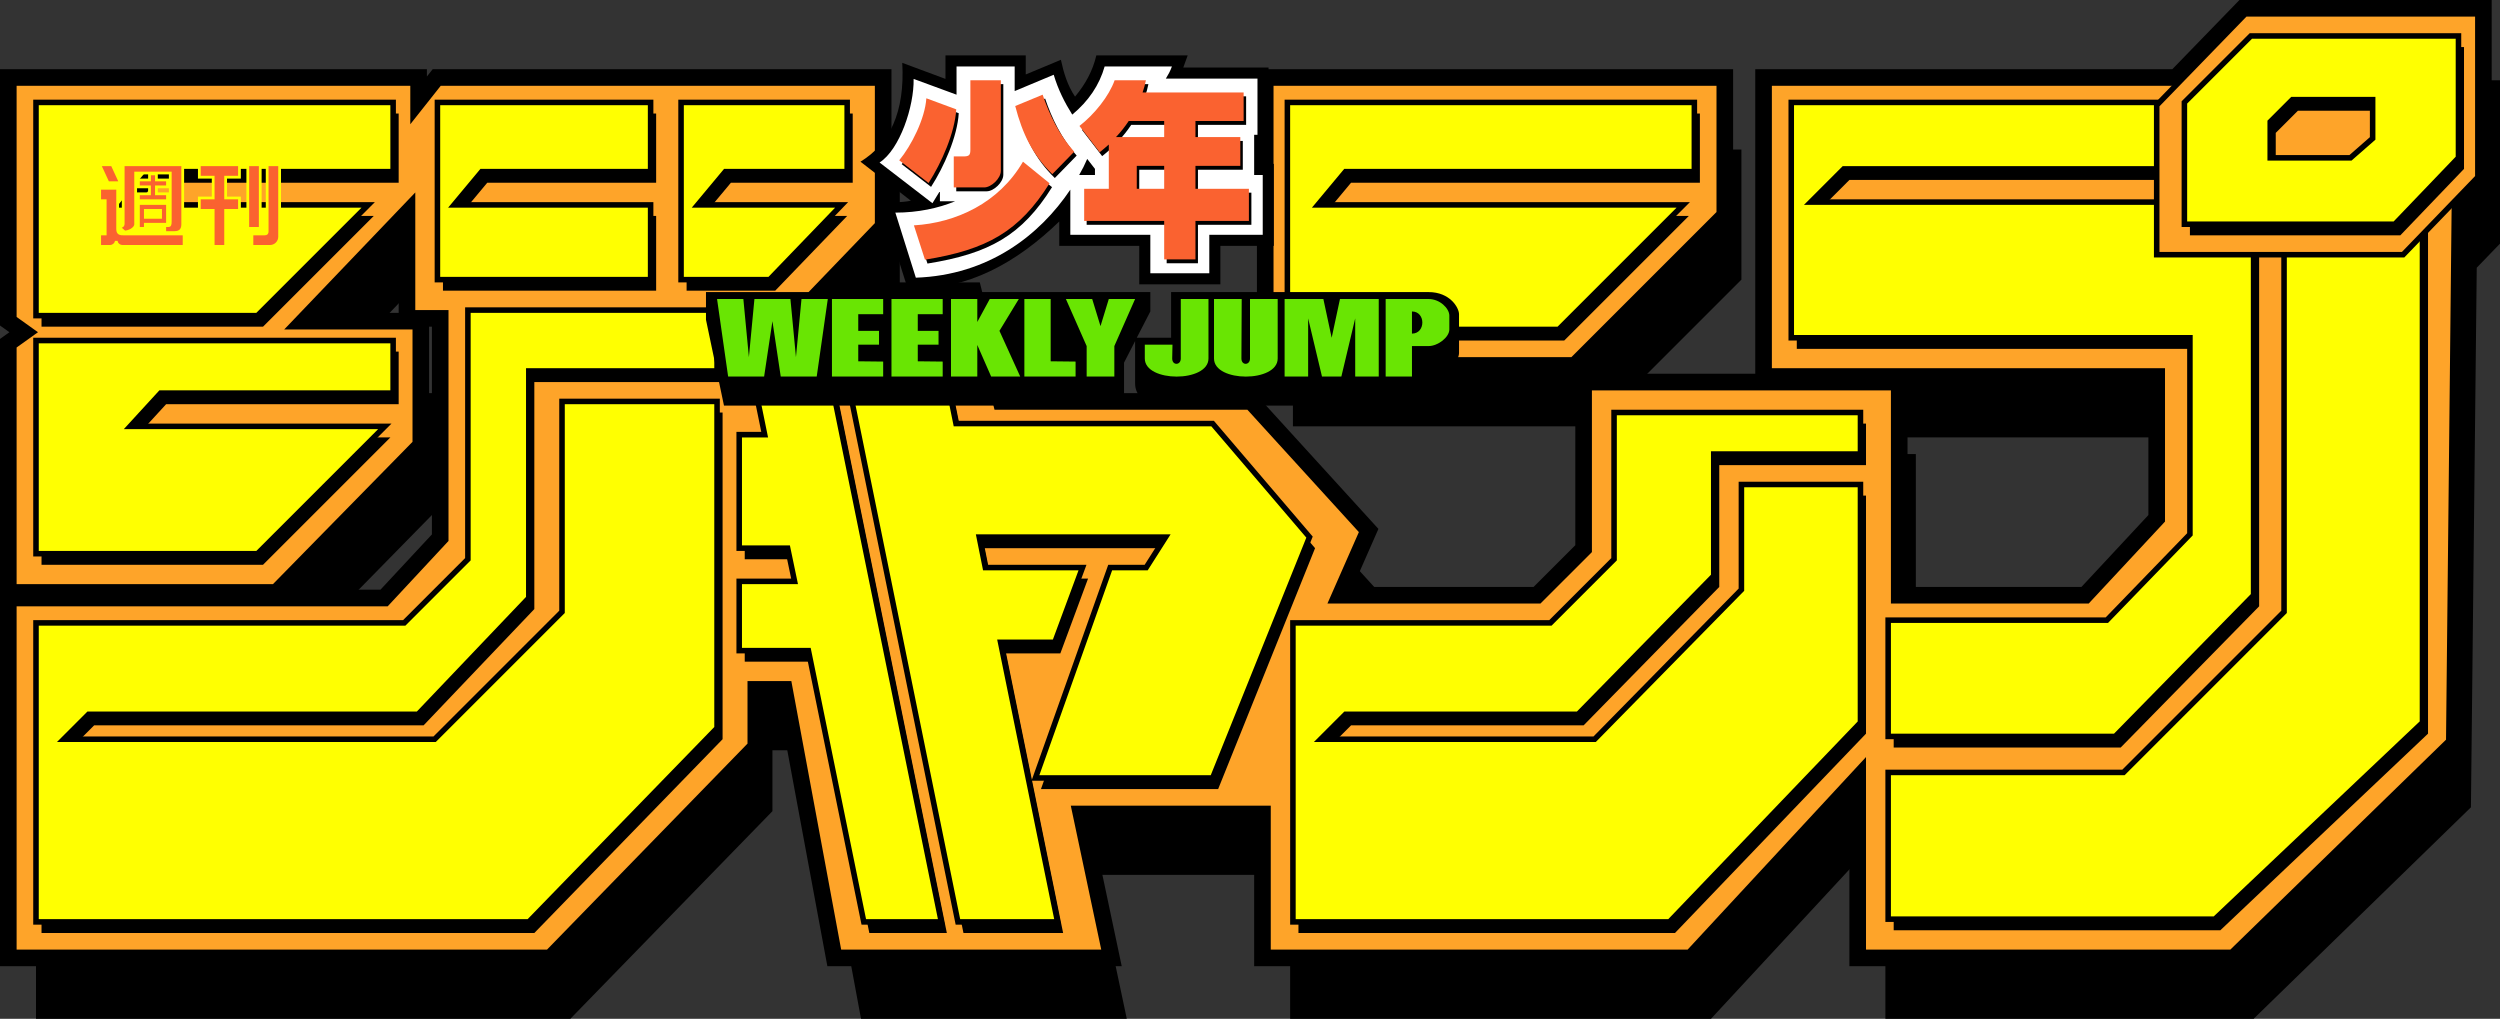
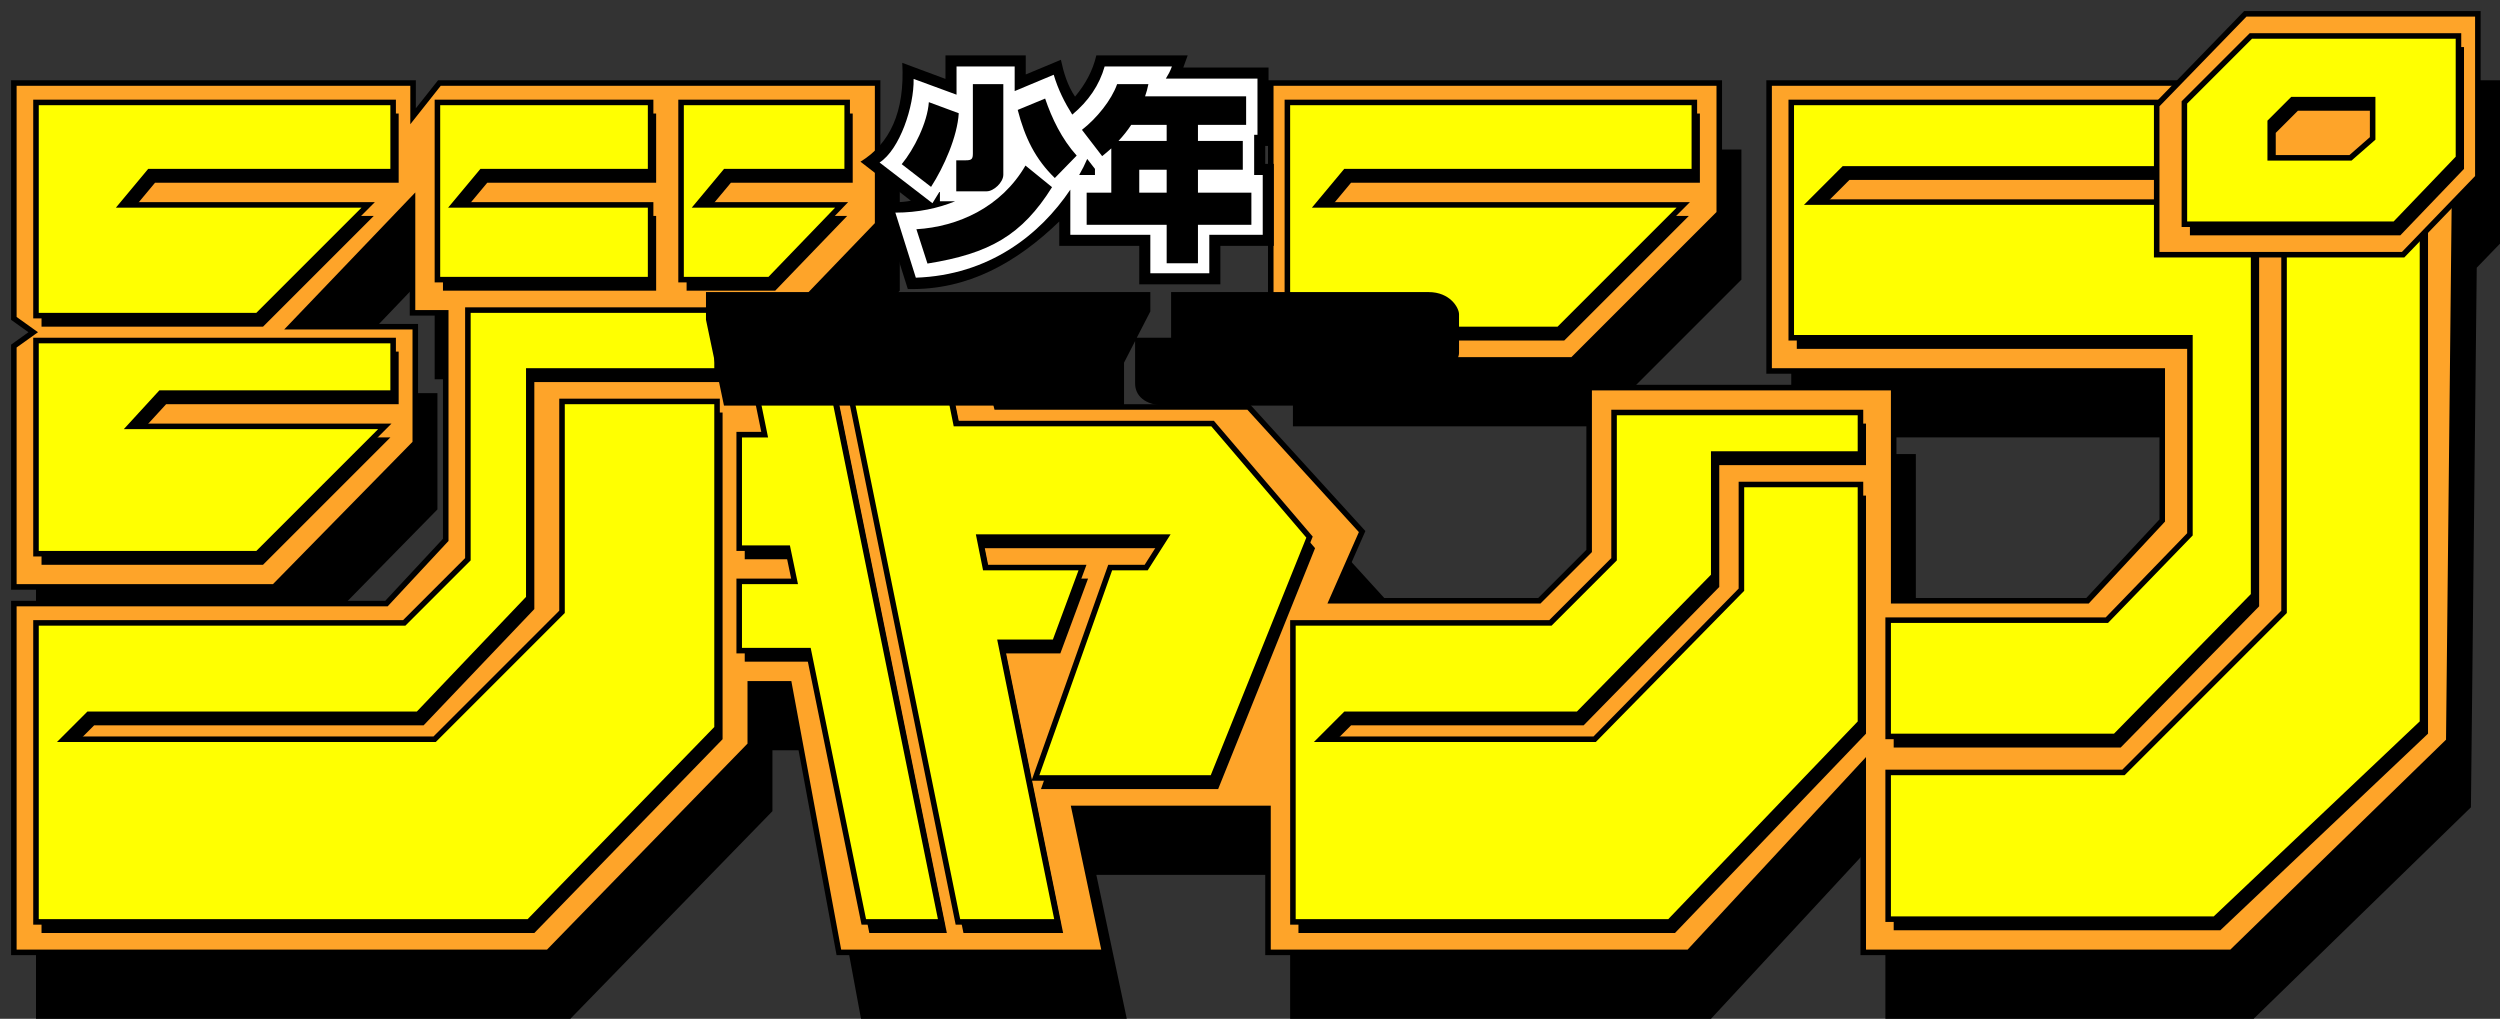
<svg xmlns="http://www.w3.org/2000/svg" width="903" height="368">
  <rect width="100%" height="100%" fill="#333333" stroke="none" />
  <style type="text/css" id="style">
			path{fill:none;stroke:none}
			.s{stroke-width:2}
			.s2{stroke-width:10}
			.bgblack{fill:#000}
			.bggreen{fill:#69e503}
			.bgorange{fill:#fea429}
			.bgred{fill:#fa6230}
			.bgwhite{fill:#fff}
			.bgyellow{fill:#ffff01}
			.bdblack{stroke:#000}
			.bdyellow{stroke:#ffff01}
	</style>
  <g id="janpu">
    <path class="bgblack" d="M 819,29 794.75,54 647,54 647,158 789,158 789,212 762,241 692,241 692,164 582,164 582,223 564,241 489,241 500,216 459,171 368,171 358,131 300,131 325,105 325,54 166.688,54 157.2,66 157.2,54 13,54 13,139 20,144 13,149 13,236 107,236 158,184 158,142 113,142 157,96 157,137 169,137 169,219 147.594,242 13,242 13,368 206,368 279,293 279,271 293,271 311,368 407,368 396,316 466,316 466,368 618,368 681,300 681,368 814,368 892.5,291.6 894.6,96.7 903,88 903,29 819,29 z M 467,54 467,154 576,154 629,101 629,54 467,54 z " id="janpublack" />
-     <path class="bdblack s2" d="M 811,5 786.75,30 639,30 639,134 781,134 781,188 754,217 684,217 684,140 574,140 574,199 556,217 481,217 492,192 451,147 360,147 350,107 292,107 317,81 317,30 158.7,30 149.2,42 149.2,30 5,30 5,115 12,120 5,125 5,212 99,212 150,160 150,118 105,118 149,72 149,113 161,113 161,195 139.6,218 5,218 5,344 198,344 271,269 271,247 285,247 303,344 399,344 388,292 458,292 458,344 610,344 673,276 673,344 806,344 884.5,267.6 886.562,72.7 895,64 895,5 811,5 z M 459,30 459,130 568,130 621,77 621,30 459,30 z " id="janpuborder" />
    <path class="bgorange bdblack s" d="M 5,30 5,115 12,120 5,125 5,212 99,212 150,160 150,118 105,118 149,72 149,113 161,113 161,195 139.6,218 5,218 5,344 198,344 271,269 271,247 285,247 303,344 399,344 388,292 458,292 458,344 610,344 673,276 673,344 806,344 884.5,267.6 887,30 639,30 639,134 781,134 781,188 754,217 684,217 684,140 574,140 574,199 556,217 481,217 492,192 451,147 360,147 350,107 292,107 317,81 317,30 158.7,30 149.2,42 149.2,30 5,30 z M 459,30 459,130 568,130 621,77 621,30 459,30 z " id="janpuorange" />
    <path class="bgblack" d="M 15,41 15,118 95,118 135,78 46,78 56,66 144,66 144,41 z M 160,41 160,105 237,105 237,78 166,78 176,66 237,66 237,41 z M 248,41 248,105 280,105 306,78 254,78 264,66 308,66 308,41 z M 467,41 467,123 565,123 610,78 478,78 488,66 614,66 614,41 z M 649,41 649,126 793,126 793,197 763,228 684,228 684,270 766,270 816,219 816,77 656,77 668,65 827,65 827,225 769,283 684,283 684,336 802,336 877,265 877,41 z M 171,116 171,206 148,229 15,229 15,337 193,337 261,267 261,149 205,149 205,225 159,271 25,271 34,262 153,262 193,220 193,138 261,138 261,116 z M 269,116 278.2,161 269,161 269,202 286.5,202 289,214 269,214 269,239 294,239 314,337 342,337 297,116 z M 303,116 348,337 384,337 363.4,236 383,236 393,209 357.9,209 355.7,198 423,198 416,209 403,209 376,285 440,285 475,198 440,157 347.3,157 339,116 z M 15,127 15,204 95,204 141,158 49,158 60,146 144,146 144,127 z M 585,153 585,206 562,229 469,229 469,337 605,337 674,265 674,179 631,179 631,217 578,271 479,271 488,262 572,262 621,212 621,168 674,168 674,153 z " id="janpushadow" />
    <path class="bgyellow bdblack s" d="M 13,37 13,114 93,114 133,74 44,74 54,62 142,62 142,37 z M 158,37 158,101 235,101 235,74 164,74 174,62 235,62 235,37 z M 246,37 246,101 278,101 304,74 252,74 262,62 306,62 306,37 z M 465,37 465,119 563,119 608,74 476,74 486,62 612,62 612,37 z M 647,37 647,122 791,122 791,193 761,224 682,224 682,266 764,266 814,215 814,73 654,73 666,61 825,61 825,221 767,279 682,279 682,332 800,332 875,261 875,37 z M 169,112 169,202 146,225 13,225 13,333 191,333 259,263 259,145 203,145 203,221 157,267 23,267 32,258 151,258 191,216 191,134 259,134 259,112 z M 267,112 276.2,157 267,157 267,198 284.5,198 287,210 267,210 267,235 292,235 312,333 340,333 295,112 z M 301,112 346,333 382,333 361.4,232 381,232 391,205 355.9,205 353.7,194 421,194 414,205 401,205 374,281 438,281 473,194 438,153 345.3,153 337,112 z M 13,123 13,200 93,200 139,154 47,154 58,142 142,142 142,123 z M 583,149 583,202 560,225 467,225 467,333 603,333 672,261 672,175 629,175 629,213 576,267 477,267 486,258 570,258 619,208 619,164 672,164 672,149 z " id="janpuyellow" />
    <path class="bgorange bdblack s" d="M 779,92 779,38 811,5 895,5 895,64 868,92 779,92 z " id="janpuorange2" />
    <path class="bgblack" d="M 815,17 791,41 791,85 867,85 890,61 890,17 z M 830,40 859,40 859,54 851,61 822,61 822,48 z " id="janpushadow2" />
    <path class="bgyellow bdblack s" d="M 813,13 789,37 789,81 865,81 888,57 888,13 z M 828,36 857,36 857,50 849,57 820,57 820,44 z " id="janpuyellow2" />
  </g>
  <g id="weeklyjump">
    <path class="bgblack" d="M 255,105.5 255,115.5 261.5,146.5 406,146.5 406,131 410,123.2 410,138.5 C 410,142.7 413.2,146.4 421,146.5 L 513.5,146.5 513.5,135.5 516,135.5 C 523.7,135.5 527,129.9 527,127.5 L 527,113.5 C 527,111.2 523.8,105.5 516,105.5 L 423,105.5 423,122 410.6,122 415.5,112.5 415.5,105.5 255,105.5 z " id="weeklyjumpblack" />
-     <path class="bggreen" d="M 259,108 263,136 276,136 279,116 282,136 295,136 299,108 289.5,108 287.5,129 285.5,108 272.5,108 270.5,129 268.5,108 259,108 z M 300.5,108 300.5,136 319,136 319,130.6 310,130.5 310,124.5 317.5,124.5 317.5,119.5 310,119.5 310,113.5 319,113.5 319,108 300.5,108 z M 322,108 322,136 340.5,136 340.5,130.6 331.5,130.5 331.5,124.5 339,124.5 339,119.5 331.5,119.5 331.5,113.5 340.5,113.5 340.5,108 322,108 z M 343.5,108 343.5,136 353,136 353,124.6 358,136 368.5,136 361,119.5 368,108 357.5,108 353,116.3 353,108 343.5,108 z M 370,108 370,136 388.5,136 388.5,130.6 379.5,130.5 379.5,108 370,108 z M 385,108 392.5,125 392.5,136 402.5,136 402.5,125 410,108 400.5,108 397.5,117.8 394.5,108 385,108 z M 426.5,108 426.5,129.5 C 426.5,132 423.4,132.1 423.4,129.5 L 423.5,124.5 413.5,124.5 413.5,129.5 C 413.5,138.2 436.5,138.2 436.5,129.5 L 436.5,108 426.5,108 z M 438.5,108 438.5,129.5 C 438.5,138.2 461.5,138.2 461.5,129.5 L 461.5,108 451.5,108 451.5,129.5 C 451.5,132 448.4,132.1 448.4,129.5 L 448.5,108 438.5,108 z M 464,108 464,136 472.5,136 472.5,115 477.5,136 484.5,136 489.5,115 489.5,136 498,136 498,108 484,108 481,122 478,108 464,108 z M 500.5,108 500.5,136 510,136 510,125 516,125 C 519.4,125 523.5,121.8 523.5,119 L 523.5,114 C 523.5,111.4 520.1,108 516,108 L 500.5,108 z M 510,112.5 C 515,112.5 515,120.5 510,120.5 L 510,112.5 z " id="weeklyjumpgreen" />
  </g>
  <g id="shonen">
    <path class="bgblack" d="M 341.5,20 341.5,28.5 325.9,22.7 C 326.9,40.6 321.3,52 310.8,58.4 L 329,72.5 C 325.2,73.3 321.6,73 317.9,72.8 L 327.9,104.4 C 349.7,104.9 367.4,94.7 382.6,80 L 382.6,88.8 411.5,88.8 411.5,102.7 440.8,102.7 440.8,88.8 460.1,88.8 460.1,59.2 457,59.2 457,52.7 458.2,52.7 458.2,24.4 427.4,24.4 429,20 396,20 C 394.7,25.6 392,30.5 388.3,34.9 385.6,30.9 384.2,26.3 383.2,21.6 L 370.5,26.9 370.5,20 341.5,20 z " id="shonenblack" />
    <path class="bgwhite" d="M 345.5,24 345.5,34.2 330,28.5 C 330.2,38.4 325,54 317.7,58.7 L 336.8,73.4 339.5,69 339.5,72.7 345,72.7 C 338.9,75.2 331.6,76.8 323.4,76.8 L 330.8,100.3 C 357.1,99.4 375.6,84.9 386.6,68.5 L 386.6,84.8 415.5,84.8 415.5,98.7 436.8,98.7 436.8,84.8 456.1,84.8 456.1,63.2 453,63.2 453,48.7 454.2,48.7 454.2,28.4 421.1,28.4 C 421.9,27.1 422.7,25.7 423.3,24 L 399,24 C 397.1,30.7 393.2,36.5 387.3,41.4 384.6,37.1 382.2,32.4 380.6,27 L 366.5,32.9 366.5,24 345.5,24 z M 392.7,57.4 395.5,61 395.5,63.2 389.8,63.2 C 390.9,61.3 391.9,59.3 392.7,57.4 z " id="shonenwhite" />
    <path class="bgblack" d="M 351.4,30.4 351.4,55.4 C 351.4,57.4 351,57.9 348.9,57.9 L 345.4,57.9 345.4,69.1 356.4,69.1 C 358.9,69.1 362.4,65.9 362.4,63.1 L 362.4,30.4 351.4,30.4 z M 403.5,30.4 C 401.5,36.1 396.2,42.7 390.8,46.9 L 398.1,56.4 C 399.2,55.5 400.3,54.6 401.4,53.6 L 401.4,69.6 392.5,69.6 392.5,81.2 421.4,81.2 421.4,95.1 432.7,95.1 432.7,81.2 452,81.2 452,69.6 432.7,69.6 432.7,61.3 448.9,61.3 448.9,50.9 432.7,50.9 432.7,45.1 450.1,45.1 450.1,34.8 413.6,34.8 C 414.1,33.4 414.5,31.9 414.8,30.4 L 403.5,30.4 z M 377.5,35.6 367.6,39.7 C 370.2,49.8 374,57.5 381,64.3 L 388.9,56.2 C 383.5,50.2 379.9,42.7 377.5,35.6 z M 335.5,36.9 C 335,44.3 330.1,54 325.7,59.3 L 336.3,67.5 C 341,60.2 345.8,49.3 346.3,40.9 L 335.5,36.9 z M 408.6,45.1 421.4,45.1 421.4,50.9 404,50.9 C 405.7,49.1 407.2,47.2 408.6,45.1 z M 370.4,59.8 C 361.7,74.8 346.1,81.9 331,82.8 L 335,95.2 C 357.4,91.6 369.1,85 380,67.6 L 370.4,59.8 z M 411.5,61.3 421.4,61.3 421.4,69.6 411.5,69.6 411.5,61.3 z " id="shonenshadow" />
-     <path class="bgred" d="M 350.5,29 350.5,54 C 350.5,56 350.1,56.5 348,56.5 L 344.5,56.5 344.5,67.7 355.5,67.7 C 358,67.7 361.5,64.5 361.5,61.7 L 361.5,29 350.5,29 z M 402.6,29 C 400.6,34.7 395.3,41.3 389.9,45.5 L 397.2,55 C 398.3,54.1 399.4,53.2 400.5,52.2 L 400.5,68.2 391.6,68.2 391.6,79.8 420.5,79.8 420.5,93.7 431.8,93.7 431.8,79.8 451.1,79.8 451.1,68.2 431.8,68.2 431.8,59.9 448,59.9 448,49.5 431.8,49.5 431.8,43.7 449.2,43.7 449.2,33.4 412.7,33.4 C 413.2,32 413.6,30.5 413.9,29 L 402.6,29 z M 376.6,34.2 366.7,38.3 C 369.3,48.4 373.1,56.1 380.1,62.9 L 388,54.8 C 382.6,48.8 379,41.3 376.6,34.2 z M 334.6,35.5 C 334.1,42.9 329.2,52.6 324.8,57.9 L 335.4,66.1 C 340.1,58.8 344.9,47.9 345.4,39.5 L 334.6,35.5 z M 407.7,43.7 420.5,43.7 420.5,49.5 403.1,49.5 C 404.8,47.7 406.3,45.8 407.7,43.7 z M 369.5,58.4 C 360.8,73.4 345.2,80.5 330.1,81.4 L 334.1,93.8 C 356.5,90.2 368.2,83.6 379.1,66.2 L 369.5,58.4 z M 410.6,59.9 420.5,59.9 420.5,68.2 410.6,68.2 410.6,59.9 z " id="shonenred" />
  </g>
-   <path class="bgred bdyellow" d="m 36,59.5 3,6.5 4.5,0 -3,-6.5 -4.5,0 z m 8.5,0 0,21.3 c 0,0.8 -0.5,1 -1.5,1.25 l 2,1.75 C 46.5,83.8 49,82.6 49,81 l 0,-18.5 12.5,0 0,17.5 c 0,1.3 -0.2,1.5 -0.7,1.5 l -1.3,0 0,2.5 3.5,0 c 2.1,0 3,-1.1 3,-3 l 0,-21.5 -21.5,0 z m 27.5,0 0,4.5 5,0 0,7.5 -5,0 0,4.5 5,0 0,13 4.5,0 0,-13 5,0 0,-4.5 -5,0 0,-7.5 5,0 0,-4.5 -14.5,0 z m 17.5,0 0,23 4.5,0 0,-23 -4.5,0 z m 7,0 0,24 c 0,0.7 -0.1,1 -1,1 l -4.5,0 0,4.5 6.5,0 c 2,0 3.5,-1.6 3.5,-3.5 l 0,-26 -4.5,0 z M 54,62.8 54,65 l -4,0 0,2.5 4,0 0,2.5 -4,0 0,2.5 10.5,0 0,-2.5 -4,0 0,-2.5 4,0 0,-2.5 -4,0 0,-2.2 -2.5,0 z M 36,68 l 0,4.5 2,0 0,12 -2,0 0,4.5 3.7,0 c 1.2,0 2.3,-1 2.3,-2 0,1 1,2 2.3,2 l 22.2,0 0,-4.5 -21.7,0 C 43.6,84.5 42.5,84.5 42.5,82.8 L 42.5,68 36,68 z m 14,5.5 0,9 2.5,0 0,-1.5 8,0 0,-7.5 -10.5,0 z m 2.5,2.5 5.5,0 0,2.5 -5.5,0 0,-2.5 z " id="shukan" />
</svg>